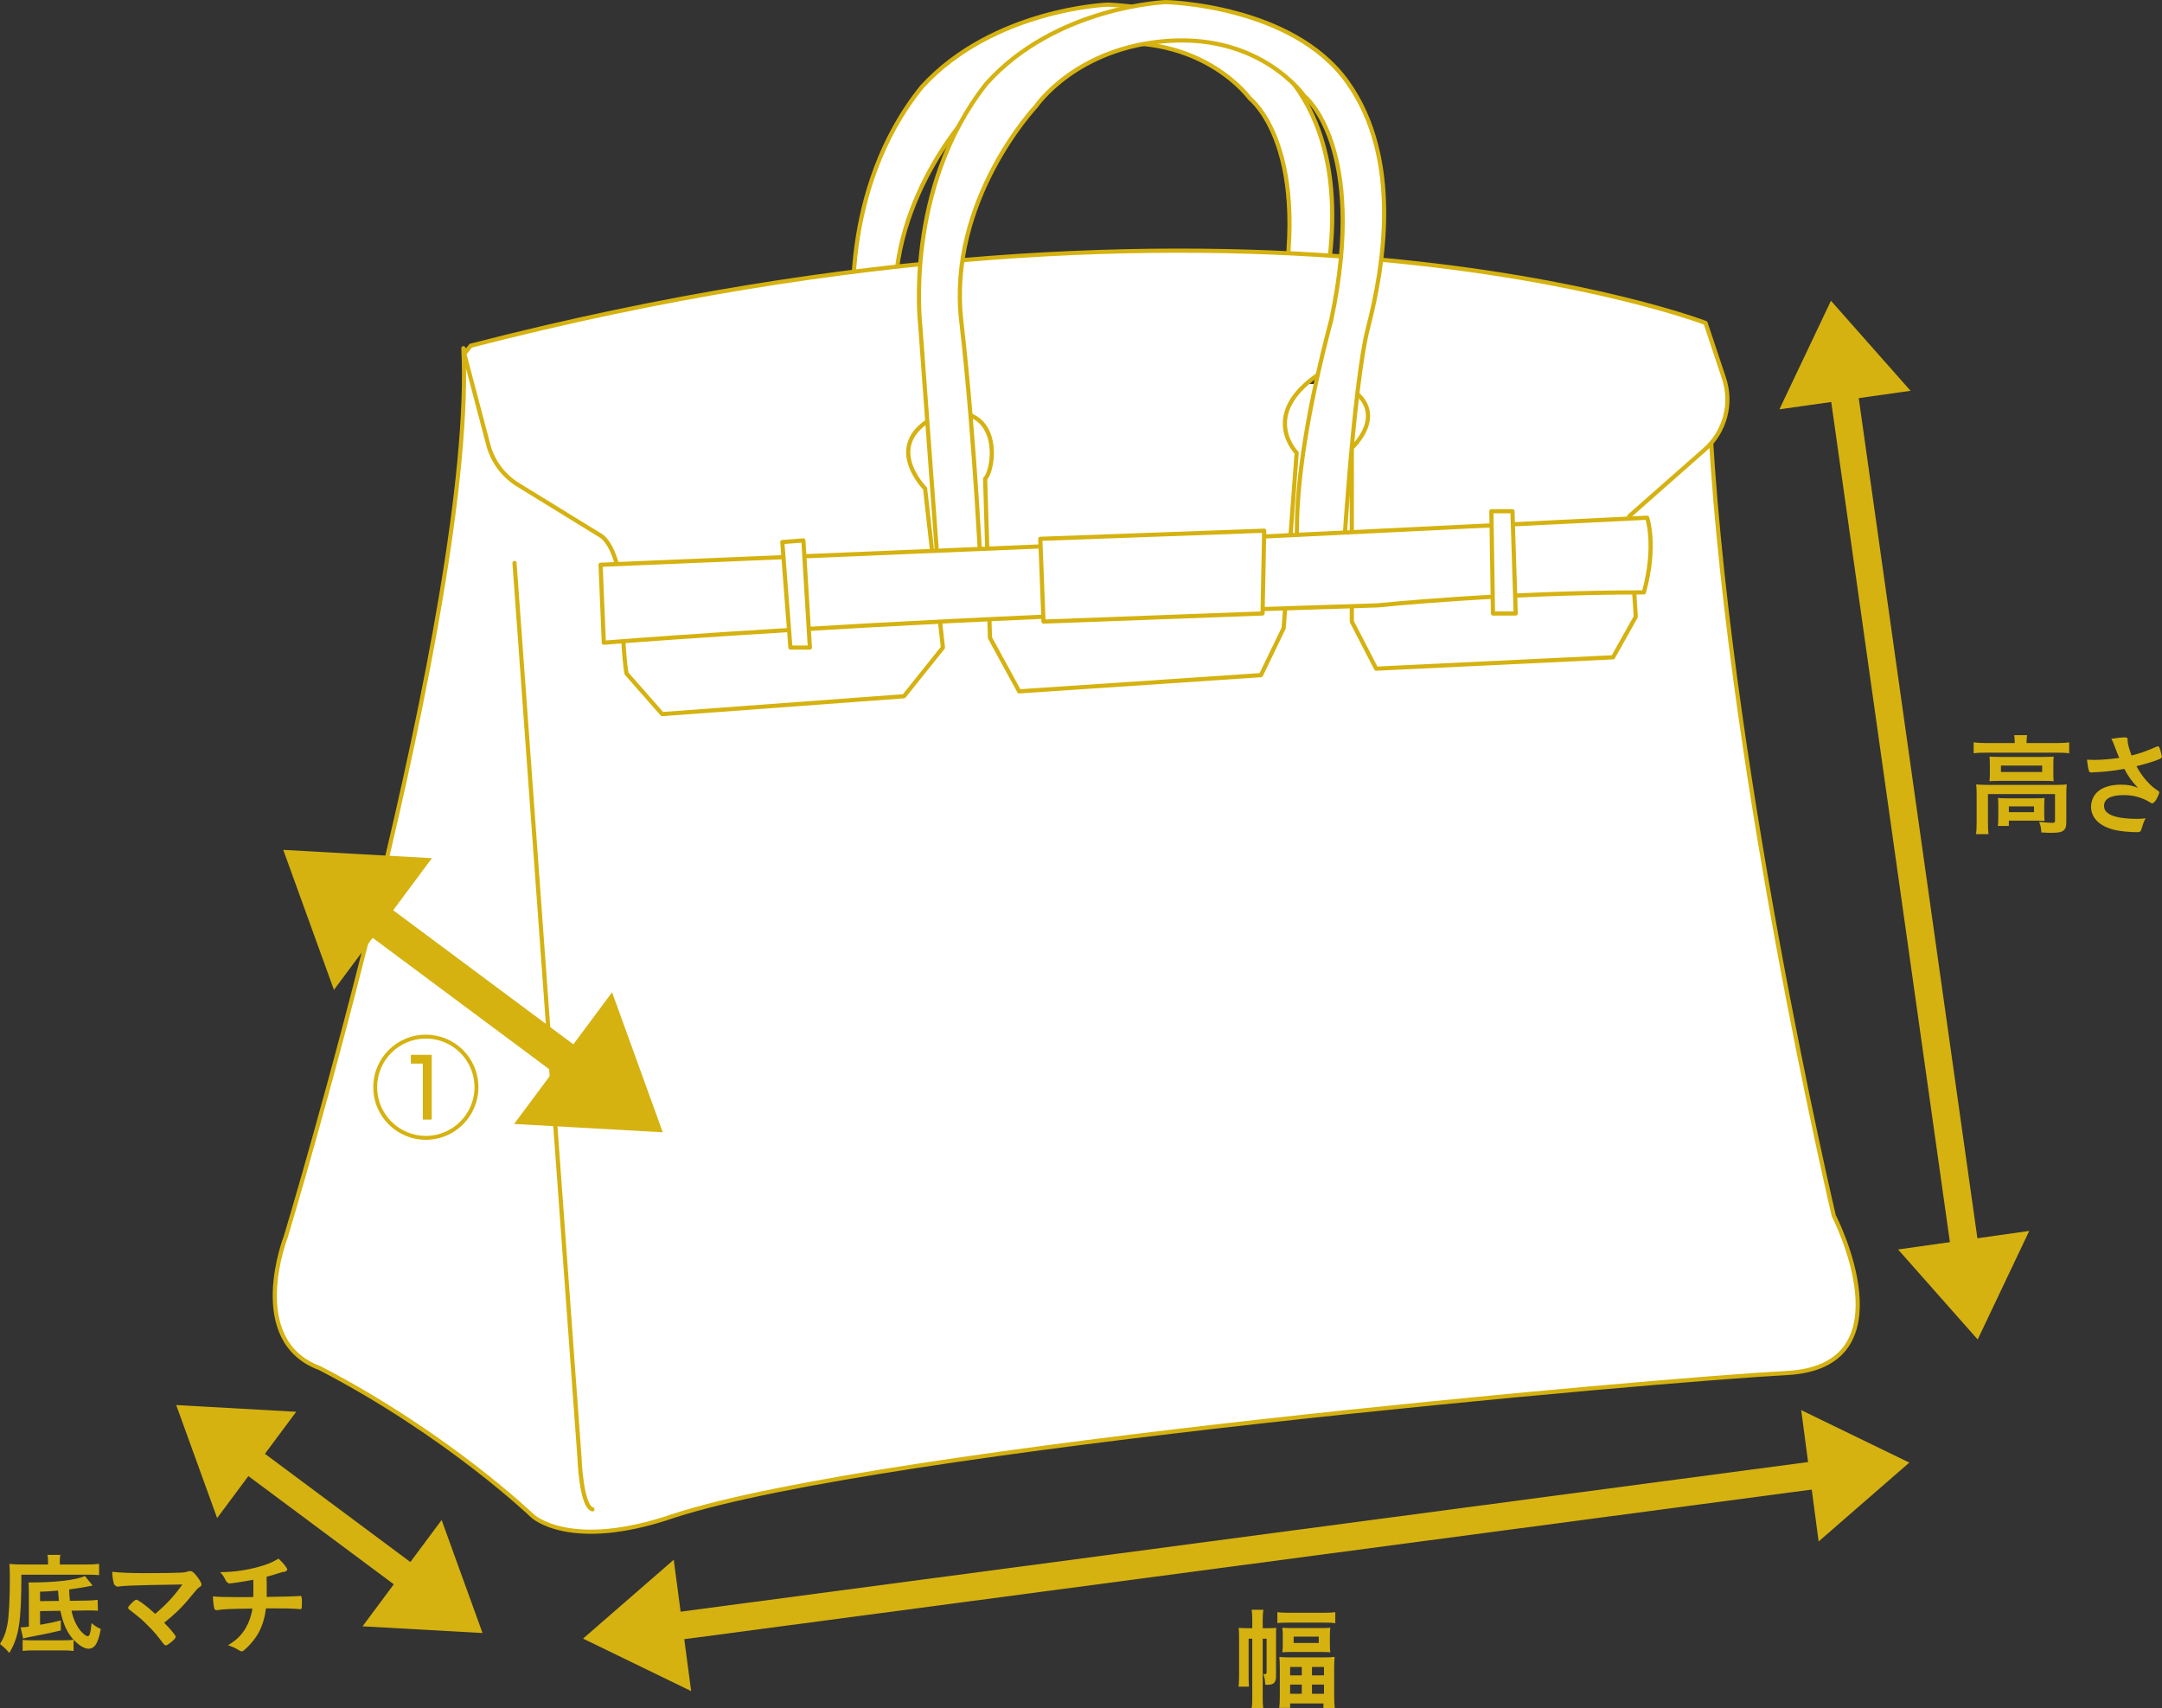
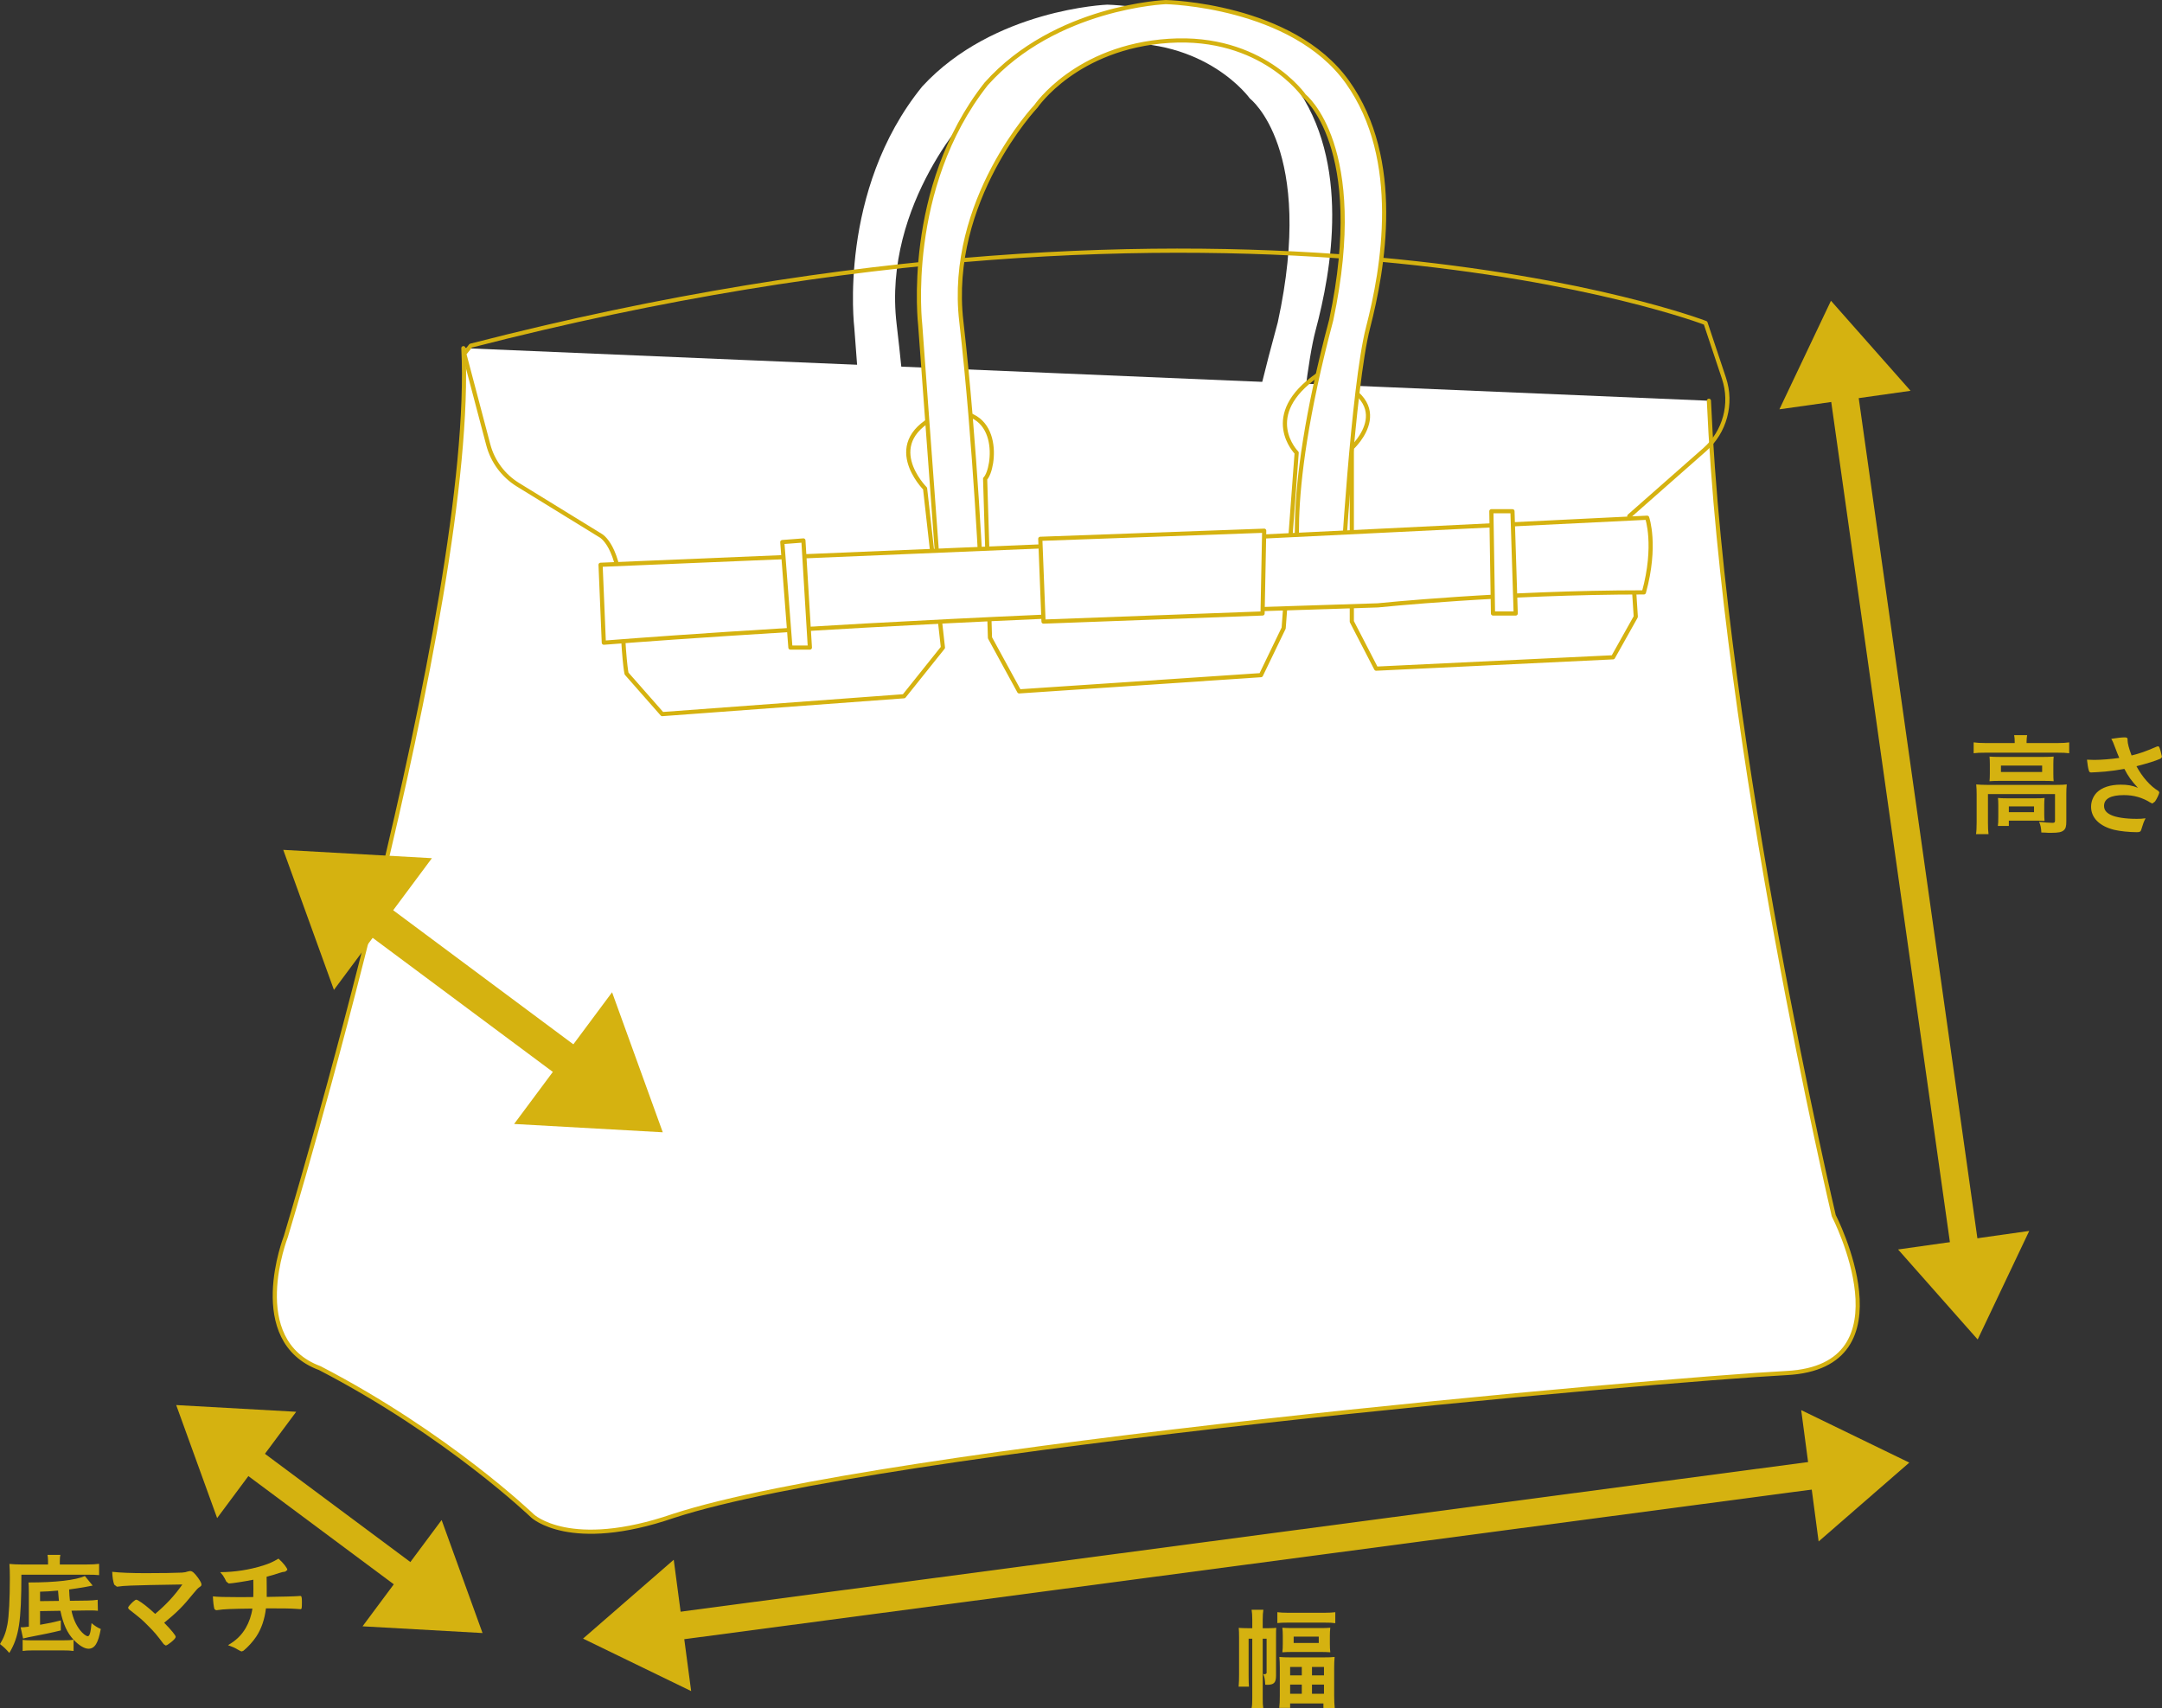
<svg xmlns="http://www.w3.org/2000/svg" id="_レイヤー_2" viewBox="0 0 123.466 97.544">
  <rect x="0" y="0" width="123.466" height="97.544" fill="#333333" stroke="none" />
  <defs>
    <style>.cls-1{fill:#fff;}.cls-2{stroke-width:1.963px;}.cls-2,.cls-3,.cls-4{fill:none;stroke:#d5b210;}.cls-3{stroke-width:1.585px;}.cls-4{stroke-linecap:round;stroke-linejoin:round;stroke-width:.238px;}.cls-5{fill:#d5b210;}</style>
  </defs>
  <g id="_レイヤー_1-2">
    <path class="cls-5" d="m115.054,42.356c0-.133-.006-.253-.031-.374h.741c-.019.127-.031.241-.031.374v.076h1.8c.266,0,.444-.012.634-.038v.621c-.203-.025-.355-.031-.634-.031h-4.196c-.279,0-.424.006-.627.031v-.621c.19.026.374.038.659.038h1.685v-.076Zm-2.173,2.992c0-.21-.006-.361-.025-.552.19.019.38.026.633.026h3.936c.292,0,.431-.007.602-.026-.019.184-.025.336-.025.546v1.552c0,.298-.032.419-.146.52-.121.108-.304.146-.735.146-.127,0-.159,0-.349-.013q-.095,0-.196-.006c-.013-.273-.045-.412-.127-.609.31.039.596.058.761.058.114,0,.146-.026.146-.127v-1.515h-3.829v1.616c0,.311.007.463.032.672h-.716c.025-.133.038-.38.038-.672v-1.616Zm.754-1.705c0-.19-.007-.297-.019-.437.164.013.317.019.596.019h2.522c.26,0,.381-.006.545-.019-.012.152-.018.247-.018.443v.52c0,.228.006.304.018.443-.158-.013-.297-.019-.576-.019h-2.511c-.253,0-.405.006-.576.019.012-.12.019-.247.019-.443v-.526Zm3.106,2.827c0,.177.007.297.019.412-.108-.013-.348-.019-.507-.019h-1.533v.304h-.628c.019-.114.025-.254.025-.494v-.703c0-.171-.006-.292-.019-.4.153.013.273.019.495.019h1.673c.228,0,.285,0,.494-.019-.012.121-.019.21-.019.393v.507Zm-2.472-2.384h2.352v-.367h-2.352v.367Zm.451,2.295h1.438v-.329h-1.438v.329Z" />
    <path class="cls-5" d="m121.501,42.287c0,.158.076.456.228.855.488-.12.773-.221,1.439-.506l.076-.019c.063,0,.108.113.203.525l.012.064.007.025-.089.095c-.323.14-.691.253-1.369.431.329.615.799,1.148,1.255,1.414l.05.076c0,.076-.139.374-.247.526l-.151.115-.14-.07c-.133-.095-.45-.241-.678-.304-.273-.077-.52-.108-.812-.108-.747,0-1.128.209-1.128.614,0,.229.121.387.381.514.297.146.842.228,1.483.228.19,0,.316-.006.507-.032-.102.197-.133.279-.254.672-.031.095-.082.121-.253.121-.425,0-.957-.057-1.281-.133-.843-.209-1.324-.685-1.324-1.319,0-.304.12-.602.33-.817.291-.285.76-.444,1.362-.444.393,0,.646.044.982.178-.367-.394-.551-.648-.773-1.079-.386.07-.71.114-1.084.152-.222.019-.71.051-.804.051-.089,0-.115-.019-.146-.127-.038-.12-.07-.323-.101-.602.209.007.31.013.424.013.38,0,1.007-.051,1.419-.114-.057-.127-.164-.399-.228-.571-.101-.278-.146-.38-.228-.519.298-.051.621-.083.767-.083.121,0,.165.032.165.108v.07Z" />
    <path class="cls-5" d="m72.11,96.961c0,.279.006.425.032.583h-.666c.032-.158.038-.304.038-.583v-3.379h-.209v2.118c0,.335.007.449.019.621h-.589c.019-.209.025-.444.025-.66v-2.143c0-.272-.006-.392-.019-.557.159.012.273.019.501.019h.272v-.482c0-.254-.012-.412-.038-.57h.672c-.025.152-.038.304-.038.57v.482h.349c.202,0,.297-.007.424-.019-.012.127-.012.197-.012.52v2.206c0,.406-.121.526-.508.526l-.108-.007c-.019-.317-.038-.43-.12-.608l.12.013.077-.064v-1.965h-.222v3.379Zm.836-4.894c.159.019.33.032.584.032h2.13c.266,0,.437-.013.595-.032v.628c-.177-.026-.31-.032-.595-.032h-2.13c-.266,0-.4.006-.584.025v-.621Zm.141,3.189c0-.26-.007-.456-.026-.634.197.019.336.025.634.025h1.895c.298,0,.437-.006.627-.025-.019.209-.026.387-.026.627v1.572c0,.297.013.513.032.716h-.646v-.26h-1.901v.254h-.621c.025-.197.032-.413.032-.704v-1.571Zm.17-1.826c0-.209-.006-.304-.025-.475.19.013.323.018.596.018h1.578c.241,0,.399-.005.564-.019-.019.165-.025.267-.025.47v.45c0,.216.006.317.025.482-.171-.013-.323-.019-.59-.019h-1.546c-.247,0-.418.006-.602.019.019-.172.025-.266.025-.476v-.45Zm.419,2.244h.666v-.481h-.666v.481Zm0,1.051h.666v-.525h-.666v.525Zm.202-2.902h1.433v-.361h-1.433v.361Zm1.046,1.851h.685v-.481h-.685v.481Zm0,1.051h.685v-.525h-.685v.525Z" />
    <path class="cls-5" d="m2.744,89.14c0-.133-.013-.247-.031-.348h.735c-.025.095-.032.19-.032.355v.196h1.509c.329,0,.544-.013.735-.038v.646c-.171-.019-.349-.025-.634-.025H1.222c-.005,2.694-.138,3.55-.69,4.468-.203-.234-.305-.329-.532-.507.221-.361.342-.677.425-1.128.087-.469.138-1.445.138-2.643,0-.399-.006-.52-.025-.805.216.019.437.032.704.032h1.502v-.203Zm2.548,1.407l-.171.032q-.165.031-.229.044c-.367.064-.532.089-.944.146.013.323.02.4.045.647l1.001-.013c.254-.006.412-.019.583-.044l.013.627c-.152-.019-.228-.019-.444-.019h-.152l-.912.013c.095.45.253.805.481,1.103.158.202.349.355.45.355.108,0,.164-.203.215-.748.191.165.336.253.527.336-.146.804-.342,1.127-.703,1.127-.229,0-.546-.189-.85-.513v.641c-.209-.026-.323-.032-.583-.032h-1.756c-.285,0-.387.006-.57.032v-.634c.133.019.253.025.468.025h1.858c.278,0,.399-.006.583-.032-.368-.399-.59-.881-.754-1.654l-1.16.019v.78c.545-.095.697-.127,1.185-.248v.571q-.684.171-1.864.393l-.291.069-.14-.64h.044c.096,0,.185-.006.425-.038v-1.965c0-.285-.006-.411-.018-.557,1.546,0,2.7-.134,3.219-.368l.444.545Zm-1.927.875c-.013-.14-.031-.336-.051-.589-.507.044-.614.05-1.026.063v.539l1.077-.013Z" />
    <path class="cls-5" d="m10.414,90.484q-2.205.032-2.94.063-.527.02-.723.057l-.076.006-.153-.12c-.063-.177-.101-.412-.114-.729.438.051,1.104.077,1.908.077.9,0,1.724-.013,2.079-.032.159-.013.222-.026.33-.064l.133-.025c.126,0,.253.108.469.412.12.171.178.285.178.355s-.013.083-.121.158c-.095.064-.146.121-.355.374-.57.704-.926,1.065-1.654,1.655.38.38.659.722.659.798,0,.07-.083.165-.279.324-.14.113-.247.177-.291.177l-.114-.076c-.394-.526-.52-.678-.856-1.014-.406-.412-.425-.425-1.135-.982l-.045-.083c0-.051.109-.178.28-.342.101-.083.152-.121.19-.121l.089.032c.266.152.621.437.988.78.654-.552,1.11-1.053,1.553-1.68" />
    <path class="cls-5" d="m14.465,91.201c.006-.146.006-.235.006-.469,0-.057,0-.228-.006-.52-.457.095-1.249.216-1.401.216l-.14-.108c-.037-.095-.133-.26-.196-.355,0-.007-.051-.063-.152-.184.843-.006,1.66-.133,2.452-.38.362-.115.578-.216.875-.393.28.247.507.539.507.646l-.12.095c-.12.013-.196.032-.354.083-.33.107-.387.126-.71.209.006.247.006.285.006.621v.533c.944-.013,1.641-.032,1.844-.051l.064-.006c.082,0,.101.063.101.335,0,.406-.006.419-.101.419l-.285-.019c-.267-.019-.641-.026-1.667-.026-.077.634-.26,1.166-.552,1.61-.184.279-.494.621-.735.811l-.095.038q-.058,0-.267-.126c-.127-.083-.285-.146-.519-.229.463-.272.766-.563,1.013-.982.185-.317.33-.729.381-1.109-1.178.013-1.661.032-1.959.082l-.114.013-.095-.063c-.044-.146-.076-.425-.089-.729.273.032.679.044,1.496.044h.178l.634-.006Z" />
    <path class="cls-1" d="m52.413,33.853h-2.482l-1.145-15.146s-.955-7.819,3.881-13.769C56.741.512,63.232.266,63.232.266c0,0,7.446.148,10.692,4.573,3.245,4.426,2.1,10.672,1.209,14.015-.891,3.345-1.527,14.262-1.527,14.262l-3.373-.197s-.255-3.59,2.736-14.507c2.164-9.934-1.591-12.786-1.591-12.786,0,0-2.482-3.491-7.955-3.147s-7.828,3.737-7.828,3.737c0,0-5.218,5.361-4.391,12.294.827,6.934,1.209,15.343,1.209,15.343" />
-     <path class="cls-4" d="m52.413,33.853h-2.482l-1.145-15.146s-.955-7.819,3.881-13.769C56.741.512,63.232.266,63.232.266c0,0,7.446.148,10.692,4.573,3.245,4.426,2.1,10.672,1.209,14.015-.891,3.345-1.527,14.262-1.527,14.262l-3.373-.197s-.255-3.59,2.736-14.507c2.164-9.934-1.591-12.786-1.591-12.786,0,0-2.482-3.491-7.955-3.147s-7.828,3.737-7.828,3.737c0,0-5.218,5.361-4.391,12.294.827,6.934,1.209,15.343,1.209,15.343Z" />
    <path class="cls-1" d="m97.591,22.885c.879,20.046,7.129,46.534,7.129,46.534,0,0,4.448,8.619-2.688,8.99-7.134.371-51.612,4.264-63.565,8.156-5.931,2.039-8.062,0-8.062,0,0,0-4.818-4.634-12.138-8.434-4.263-1.576-1.946-7.507-1.946-7.507,0,0,10.883-36.006,10.142-50.742" />
    <path class="cls-4" d="m97.591,22.885c.879,20.046,7.129,46.534,7.129,46.534,0,0,4.448,8.619-2.688,8.99-7.134.371-51.612,4.264-63.565,8.156-5.931,2.039-8.062,0-8.062,0,0,0-4.818-4.634-12.138-8.434-4.263-1.576-1.946-7.507-1.946-7.507,0,0,10.883-36.006,10.142-50.742" />
-     <path class="cls-1" d="m77.199,35.497l1.39,2.688,13.528-.649,1.298-2.317-.371-5.746,4.308-3.795c1.152-1.014,1.585-2.62,1.099-4.077l-1.052-3.158s-26.316-10.102-70.515,1.298l-.371.463,1.371,5.195c.25.949.856,1.765,1.691,2.28l4.722,2.905s1.111.557,1.204,3.801c.093,3.243.278,4.078.278,4.078l2.039,2.317,13.806-1.02,2.224-2.78-1.019-9.083s-2.687-2.688.927-4.264c3.521-.648,3.057,3.152,2.502,3.708l.277,9.083,1.668,3.058,13.807-.927,1.297-2.687.742-10.01s-2.132-2.132,1.204-4.449c5.004,1.39,1.946,4.171,1.946,4.171v9.917Z" />
    <path class="cls-4" d="m77.199,35.497l1.39,2.688,13.528-.649,1.298-2.317-.371-5.746,4.308-3.795c1.152-1.014,1.585-2.62,1.099-4.077l-1.052-3.158s-26.316-10.102-70.515,1.298l-.371.463,1.371,5.195c.25.949.856,1.765,1.691,2.28l4.722,2.905s1.111.557,1.204,3.801c.093,3.243.278,4.078.278,4.078l2.039,2.317,13.806-1.02,2.224-2.78-1.019-9.083s-2.687-2.688.927-4.264c3.521-.648,3.057,3.152,2.502,3.708l.277,9.083,1.668,3.058,13.807-.927,1.297-2.687.742-10.01s-2.132-2.132,1.204-4.449c5.004,1.39,1.946,4.171,1.946,4.171v9.917Z" />
    <path class="cls-1" d="m56.072,33.706h-2.409l-1.112-15.146s-.926-7.819,3.768-13.77C60.273.365,66.574.119,66.574.119c0,0,7.227.148,10.378,4.573,3.15,4.426,2.038,10.672,1.174,14.015-.865,3.345-1.483,14.262-1.483,14.262l-2.347-.197s-1.174-3.59,1.729-14.507c2.101-9.934-1.544-12.786-1.544-12.786,0,0-2.409-3.491-7.722-3.147-5.312.344-7.598,3.737-7.598,3.737,0,0-5.066,5.361-4.262,12.294.802,6.934,1.173,15.343,1.173,15.343" />
    <path class="cls-4" d="m56.072,33.706h-2.409l-1.112-15.146s-.926-7.819,3.768-13.77C60.273.365,66.574.119,66.574.119c0,0,7.227.148,10.378,4.573,3.15,4.426,2.038,10.672,1.174,14.015-.865,3.345-1.483,14.262-1.483,14.262l-2.347-.197s-1.174-3.59,1.729-14.507c2.101-9.934-1.544-12.786-1.544-12.786,0,0-2.409-3.491-7.722-3.147-5.312.344-7.598,3.737-7.598,3.737,0,0-5.066,5.361-4.262,12.294.802,6.934,1.173,15.343,1.173,15.343Z" />
    <path class="cls-1" d="m34.297,32.253l.186,4.449s10.285-.834,25.11-1.483c7.136-.278,19.089-.649,19.089-.649,0,0,7.135-.741,15.197-.741.741-2.688.185-4.264.185-4.264l-26.501,1.298-33.266,1.39Z" />
    <path class="cls-4" d="m34.297,32.253l.186,4.449s10.285-.834,25.11-1.483c7.136-.278,19.089-.649,19.089-.649,0,0,7.135-.741,15.197-.741.741-2.688.185-4.264.185-4.264l-26.501,1.298-33.266,1.39Z" />
    <path class="cls-1" d="m29.382,32.149c.901,12.529,3.71,51.079,3.71,51.079,0,0,.093,2.781.741,2.966" />
-     <path class="cls-4" d="m29.382,32.149c.901,12.529,3.71,51.079,3.71,51.079,0,0,.093,2.781.741,2.966" />
    <polygon class="cls-1" points="44.675 30.956 45.138 36.98 46.25 36.98 45.88 30.863 44.675 30.956" />
    <polygon class="cls-4" points="44.675 30.956 45.138 36.98 46.25 36.98 45.88 30.863 44.675 30.956" />
    <polygon class="cls-1" points="85.168 29.195 85.261 35.034 86.558 35.034 86.373 29.195 85.168 29.195" />
    <polygon class="cls-4" points="85.168 29.195 85.261 35.034 86.558 35.034 86.373 29.195 85.168 29.195" />
    <polygon class="cls-1" points="59.408 30.77 59.593 35.497 72.102 35.033 72.195 30.307 59.408 30.77" />
    <polygon class="cls-4" points="59.408 30.77 59.593 35.497 72.102 35.033 72.195 30.307 59.408 30.77" />
    <line class="cls-3" x1="35.239" y1="93.318" x2="107.718" y2="83.7" />
    <polyline class="cls-5" points="38.475 89.072 33.296 93.575 39.47 96.572" />
    <polyline class="cls-5" points="102.862 80.528 109.035 83.525 103.857 88.028" />
    <line class="cls-3" x1="11.635" y1="81.409" x2="26.489" y2="92.463" />
    <polyline class="cls-5" points="16.915 80.622 10.063 80.239 12.4 86.692" />
    <polyline class="cls-5" points="25.22 86.803 27.556 93.257 20.704 92.873" />
    <line class="cls-2" x1="18.123" y1="49.982" x2="36.527" y2="63.678" />
    <polyline class="cls-5" points="24.665 49.008 16.176 48.533 19.07 56.529" />
    <polyline class="cls-5" points="34.954 56.665 37.849 64.661 29.36 64.186" />
    <line class="cls-3" x1="104.835" y1="19.116" x2="112.754" y2="75.179" />
    <polyline class="cls-5" points="109.107 22.317 104.561 17.175 101.617 23.375" />
    <polyline class="cls-5" points="115.884 70.294 112.94 76.494 108.394 71.353" />
-     <path class="cls-5" d="m27.32,62.088c0,1.659-1.343,3.002-3.002,3.002s-3.001-1.343-3.001-3.002c0-1.678,1.355-3.001,3.001-3.001s3.002,1.323,3.002,3.001m-5.782,0c0,1.532,1.248,2.78,2.78,2.78s2.78-1.248,2.78-2.78c0-1.551-1.26-2.78-2.78-2.78s-2.78,1.229-2.78,2.78m3.116-1.849v3.698h-.507v-3.198h-.683v-.5h1.19Z" />
  </g>
</svg>